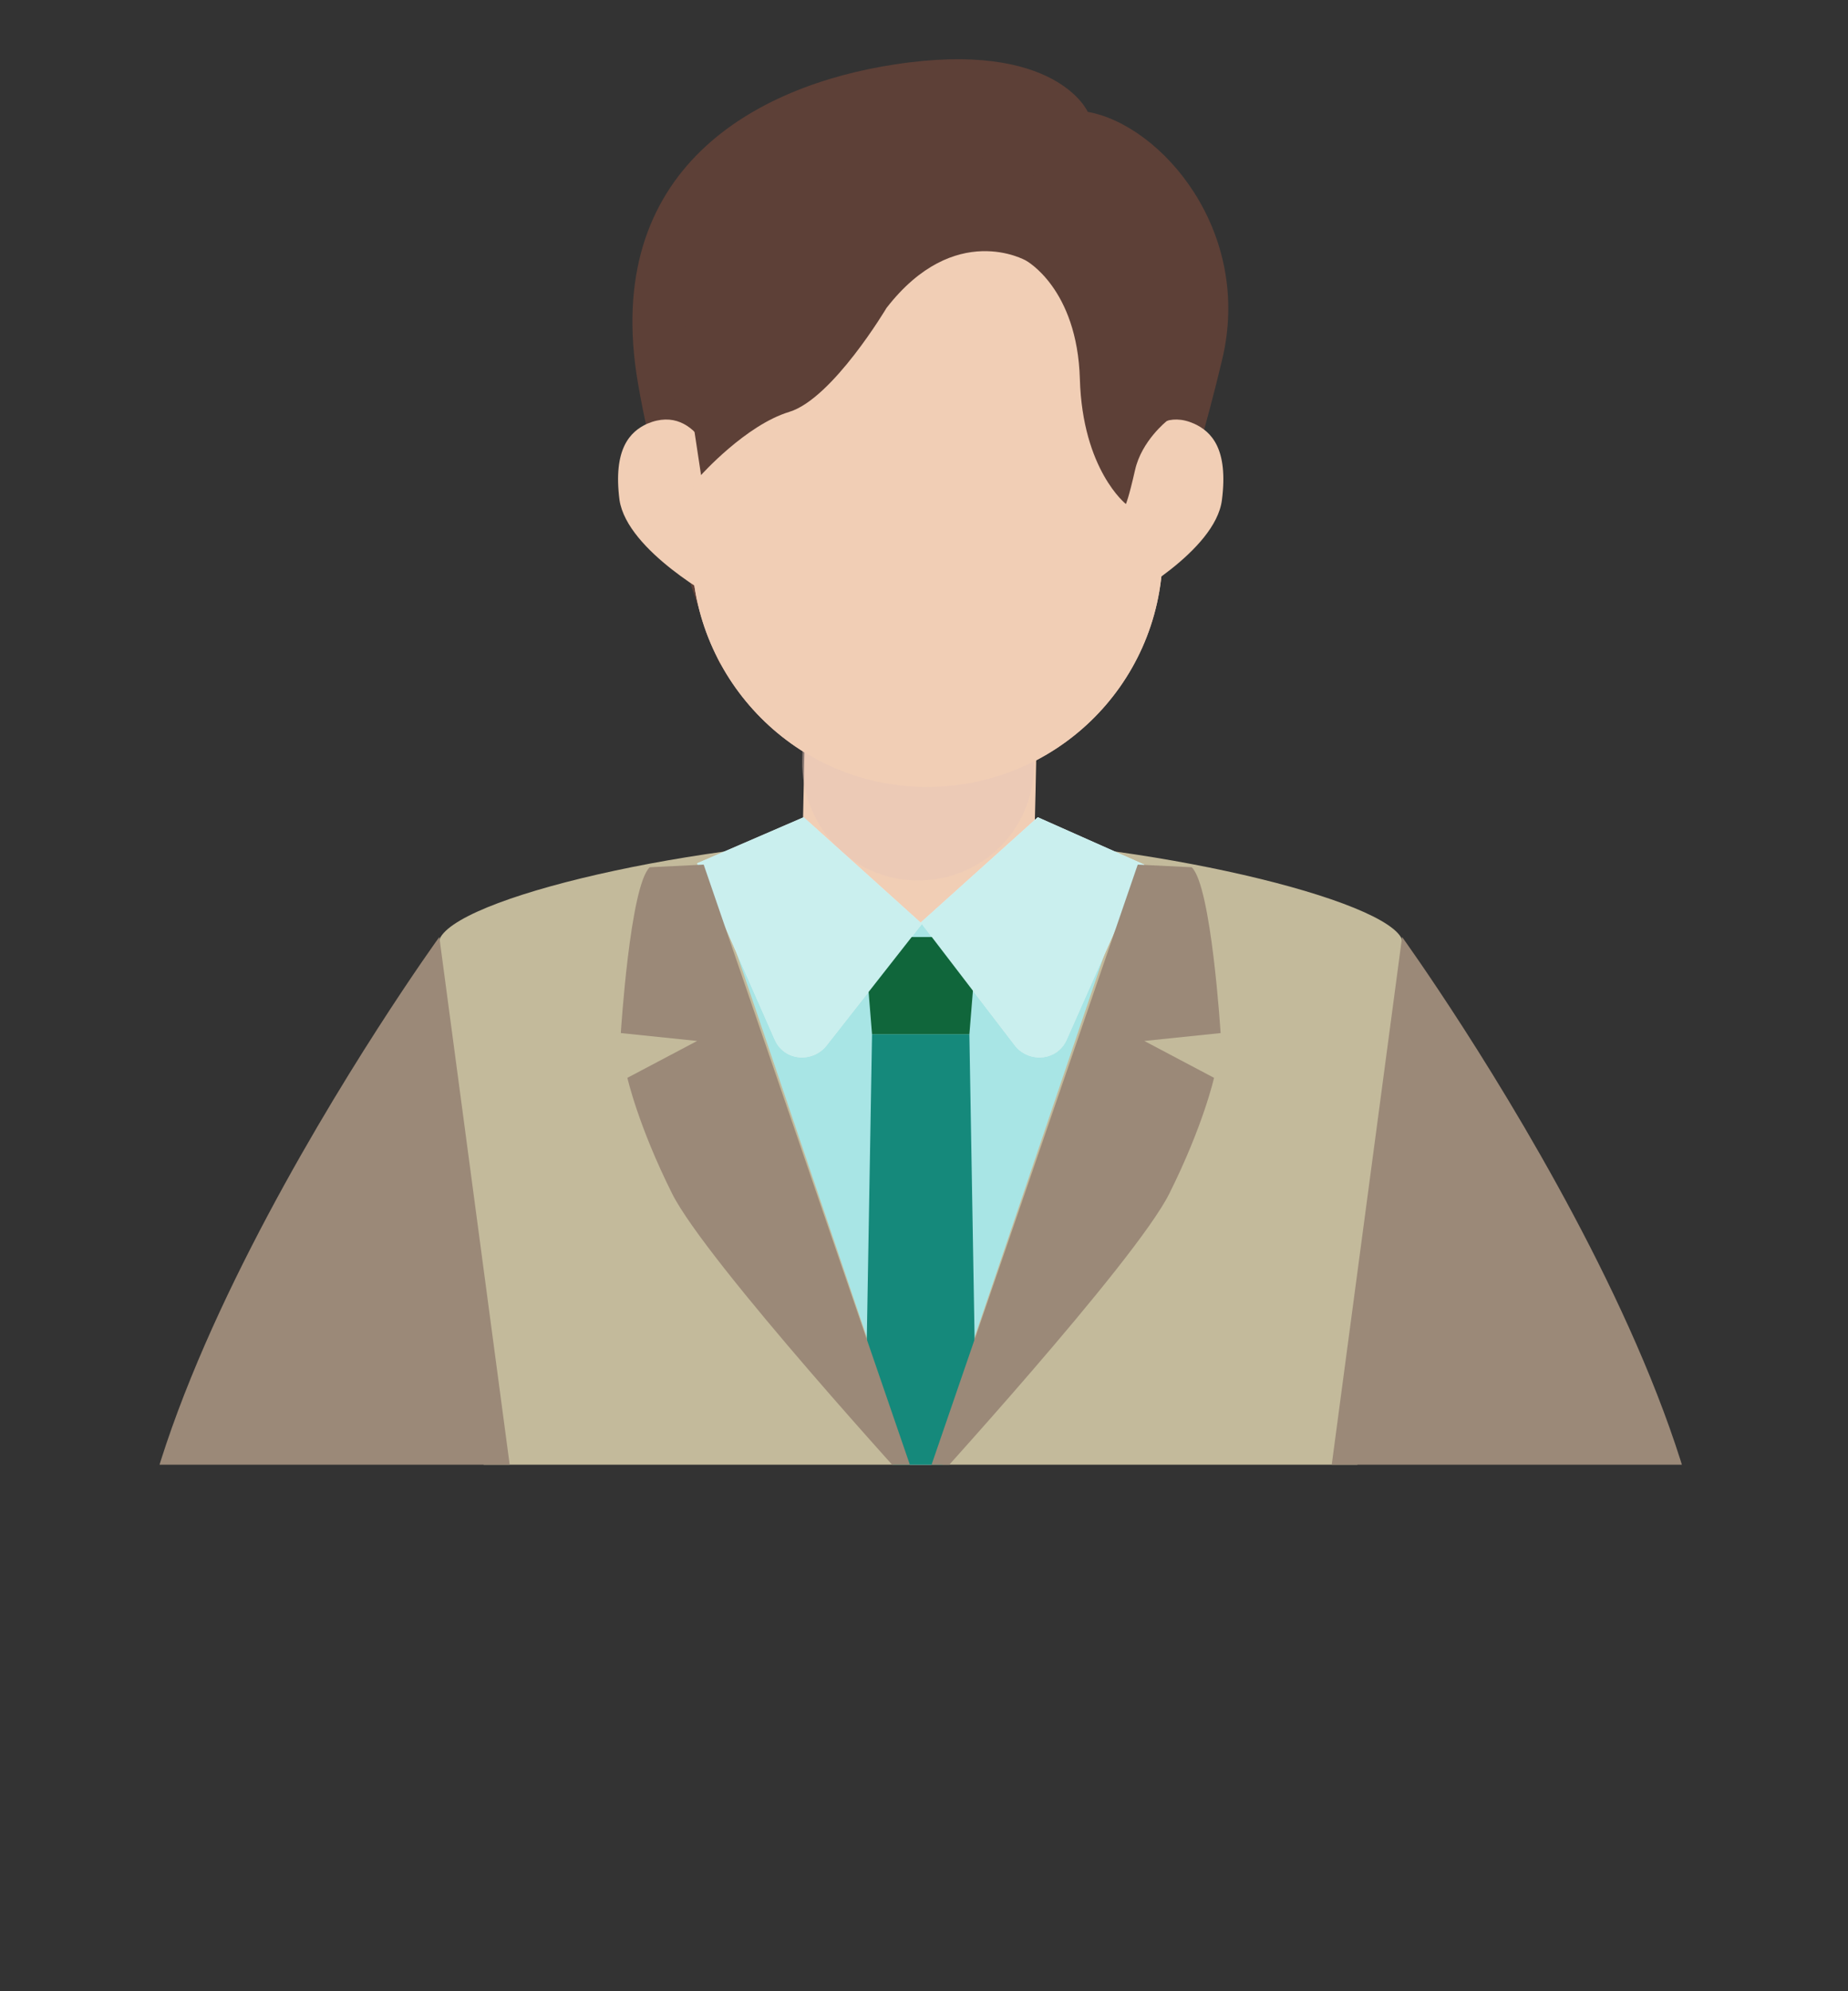
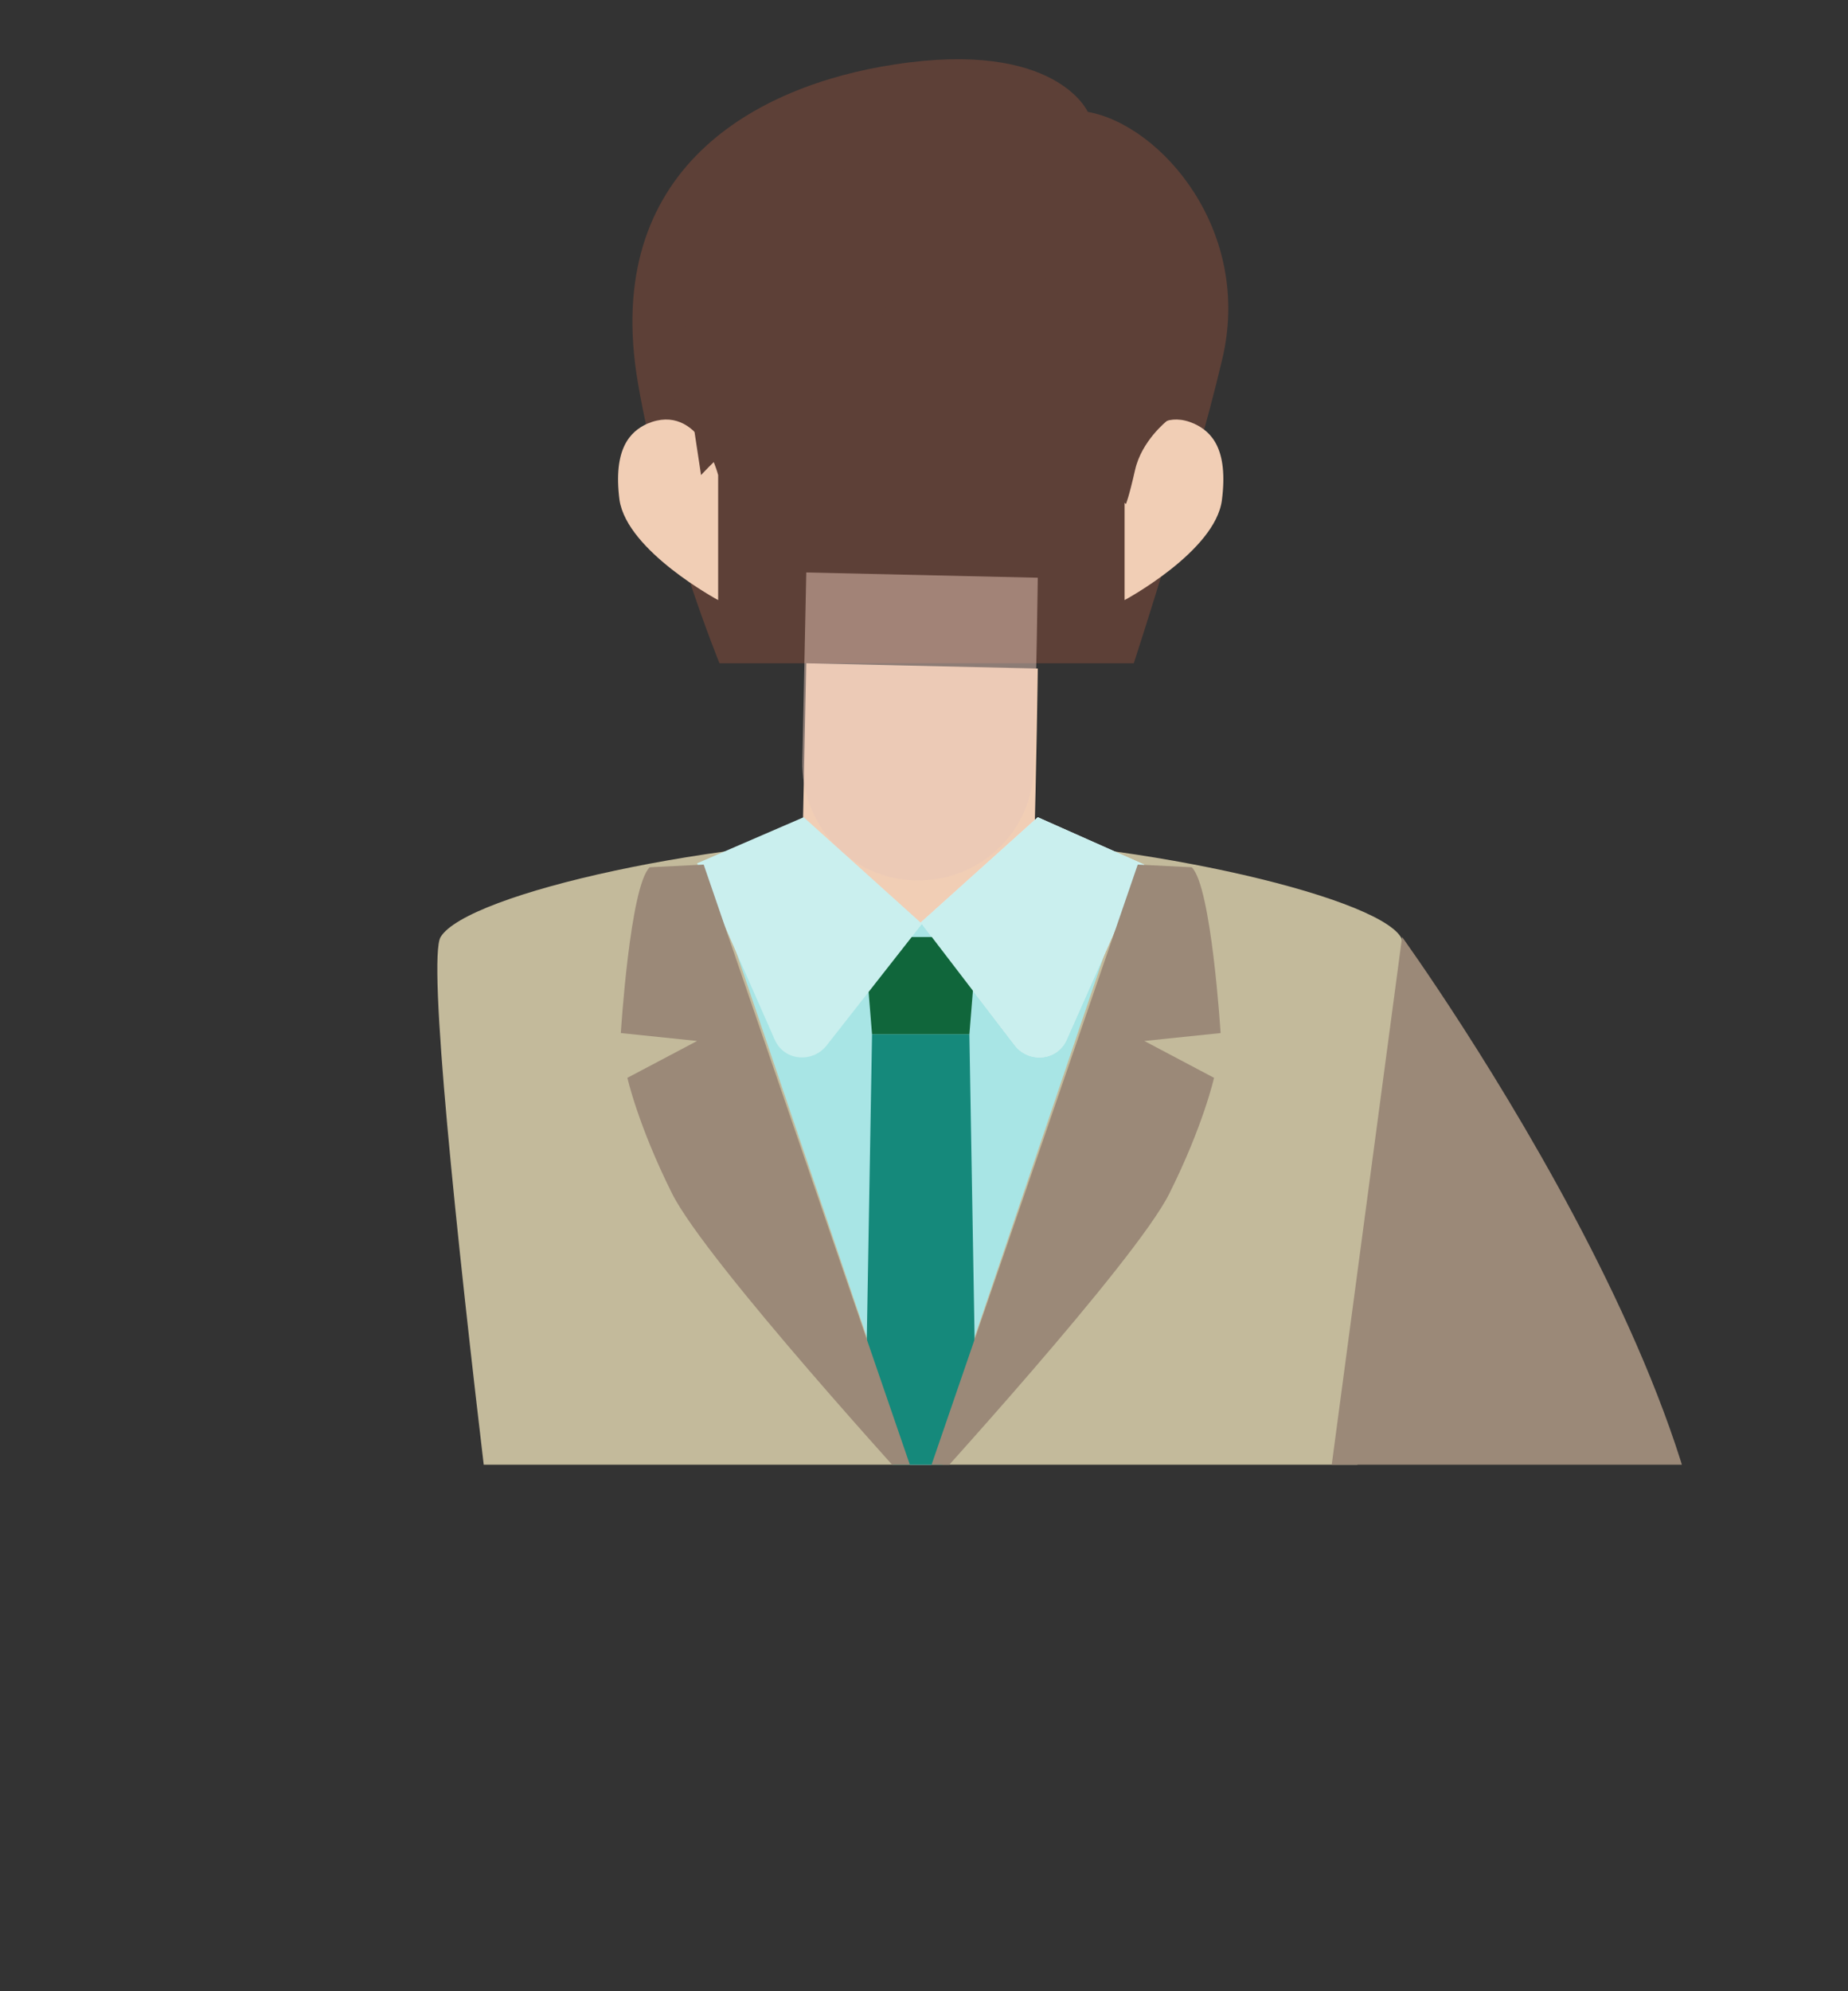
<svg xmlns="http://www.w3.org/2000/svg" xmlns:xlink="http://www.w3.org/1999/xlink" version="1.1" id="レイヤー_1" x="0px" y="0px" viewBox="0 0 140.5 151.3" style="enable-background:new 0 0 140.5 151.3;" xml:space="preserve">
  <rect x="0" y="0" width="140.5" height="151.3" fill="#333333" stroke="none" />
  <style type="text/css">
	.st0{clip-path:url(#SVGID_00000039855635298506860510000005718490603910079417_);}
	.st1{fill:#C3BA9B;}
	.st2{fill:#9B8978;}
	.st3{fill:#5D4037;}
	.st4{fill:#F1CEB5;}
	.st5{opacity:0.5;fill:#E9C7B8;enable-background:new    ;}
	.st6{fill:#E9C7B8;}
	.st7{fill:#A8E5E5;}
	.st8{fill:#E0EDED;}
	.st9{fill:#10663B;}
	.st10{fill:#15897B;}
	.st11{fill:#CAEFEE;}
	.st12{fill:none;}
</style>
  <g>
    <g id="_レイヤー_1">
      <g>
        <defs>
          <rect id="SVGID_1_" x="-0.2" width="140.5" height="111.3" />
        </defs>
        <clipPath id="SVGID_00000032618704782946113370000005853890777218129325_">
          <use xlink:href="#SVGID_1_" style="overflow:visible;" />
        </clipPath>
        <g style="clip-path:url(#SVGID_00000032618704782946113370000005853890777218129325_);">
          <g>
            <g>
              <path class="st1" d="M106.5,71.2c-2-3.2-21.1-7.6-36.5-7.6s-34.5,4.3-36.5,7.6s8.6,82.4,8.6,82.4h55.7        C97.9,153.5,108.5,74.4,106.5,71.2L106.5,71.2z" />
-               <path class="st2" d="M33.4,71.2c0,0-30.8,42.6-21.9,60.5s31.8,13.7,31.8,13.7S33.4,71.2,33.4,71.2z" />
              <path class="st2" d="M106.6,71.2c0,0,30.8,42.6,21.9,60.5c-8.9,17.9-31.8,13.7-31.8,13.7S106.6,71.2,106.6,71.2z" />
            </g>
            <path class="st3" d="M82.7,8.5c0,0-2.4-5.5-14.7-3.6c-10.5,1.6-22.3,7.9-19.5,24.2c1.8,10.5,6.2,21.3,6.2,21.3h31.5       c0,0,4.6-14.1,6.7-23C95.3,17.6,88.3,9.5,82.7,8.5z" />
            <g>
              <g>
                <path class="st4" d="M69.6,73.8L69.6,73.8c4.9,0.1,8.9-3.7,9-8.6c0.2-6.6,0.3-14.4,0.3-14.4l-17.6-0.4L61,64.8         C60.9,69.7,64.7,73.7,69.6,73.8L69.6,73.8z" />
                <path class="st5" d="M69.6,66.9L69.6,66.9c4.9,0.1,8.9-3.7,9-8.6c0.2-6.6,0.3-14.4,0.3-14.4l-17.6-0.4L61,57.8         C60.9,62.7,64.7,66.8,69.6,66.9L69.6,66.9z" />
              </g>
-               <path class="st6" d="M70.1,59.8L70.1,59.8c-9.9-0.2-17.7-8.5-17.5-18.3L52.9,30c0.2-9.9,8.5-17.7,18.3-17.5l0,0        c9.9,0.2,17.7,8.5,17.5,18.3l-0.3,11.4C88.2,52.2,80,60,70.1,59.8z" />
              <path class="st4" d="M85.5,36.1v9.5c0,0,6.9-3.7,7.4-7.6s-0.8-5.2-2.1-5.8C87,30.5,85.5,36.1,85.5,36.1L85.5,36.1z" />
              <path class="st4" d="M54.6,36.1v9.5c0,0-6.9-3.7-7.5-7.6c-0.5-3.9,0.8-5.2,2.1-5.8C53.2,30.5,54.6,36.1,54.6,36.1L54.6,36.1z" />
-               <path class="st4" d="M70.1,59.8L70.1,59.8c-9.9-0.2-17.7-8.5-17.5-18.3L52.9,30c0.2-9.9,8.5-17.7,18.3-17.5l0,0        c9.9,0.2,17.7,8.5,17.5,18.3l-0.3,11.4C88.2,52.2,80,60,70.1,59.8z" />
            </g>
            <path class="st3" d="M67.4,23.4c0,0-4.1,6.9-7.4,7.9s-6.7,4.8-6.7,4.8l-0.5-3.3L51,30c0.2-9.9,10.3-18.6,20.2-18.4l0,0       c9.9,0.2,19.6,9.4,19.3,19.3L88.7,32l0,0c0,0-1.9,1.5-2.4,3.7s-0.7,2.6-0.7,2.6s-3.3-2.6-3.5-9.5s-4.1-9-4.1-9       S72.6,16.7,67.4,23.4L67.4,23.4z" />
            <polygon class="st7" points="70,70.1 54.6,68.3 70,113.7 85.4,68.3      " />
-             <path class="st8" d="M61.1,62.1L53,65.6L58.9,79c0.7,1.6,2.8,1.8,3.9,0.5l7.3-9.3C70,70.1,61.1,62.1,61.1,62.1z" />
            <path class="st8" d="M78.9,62.1l8.1,3.6L81.1,79c-0.7,1.6-2.8,1.8-3.9,0.5L70,70.1C70,70.1,78.9,62.1,78.9,62.1z" />
            <polygon class="st9" points="73.7,78.6 66.3,78.6 65.7,71.2 74.3,71.2      " />
            <polygon class="st10" points="73.7,78.6 66.3,78.6 65.8,107.6 66.6,109.8 70,113.7 72.6,109.9 74.2,107.7      " />
            <path class="st11" d="M78.9,62.1l8.1,3.6L81.1,79c-0.7,1.6-2.8,1.8-3.9,0.5L70,70.1C70,70.1,78.9,62.1,78.9,62.1z" />
            <path class="st11" d="M61.1,62.1L53,65.6L58.9,79c0.7,1.6,2.8,1.8,3.9,0.5l7.3-9.3C70,70.1,61.1,62.1,61.1,62.1z" />
            <path class="st2" d="M53.5,65.7l16.5,48c0,0-16.3-17.8-18.9-23s-3.4-8.8-3.4-8.8l5.3-2.8l-5.8-0.6c0,0,0.7-11.2,2.2-12.6       L53.5,65.7L53.5,65.7z" />
            <path class="st2" d="M86.5,65.7l-16.5,48c0,0,16.3-17.8,18.9-23s3.4-8.8,3.4-8.8l-5.3-2.8l5.8-0.6c0,0-0.7-11.2-2.2-12.6       L86.5,65.7L86.5,65.7z" />
          </g>
        </g>
      </g>
    </g>
  </g>
  <rect class="st12" width="140.5" height="151.3" />
</svg>